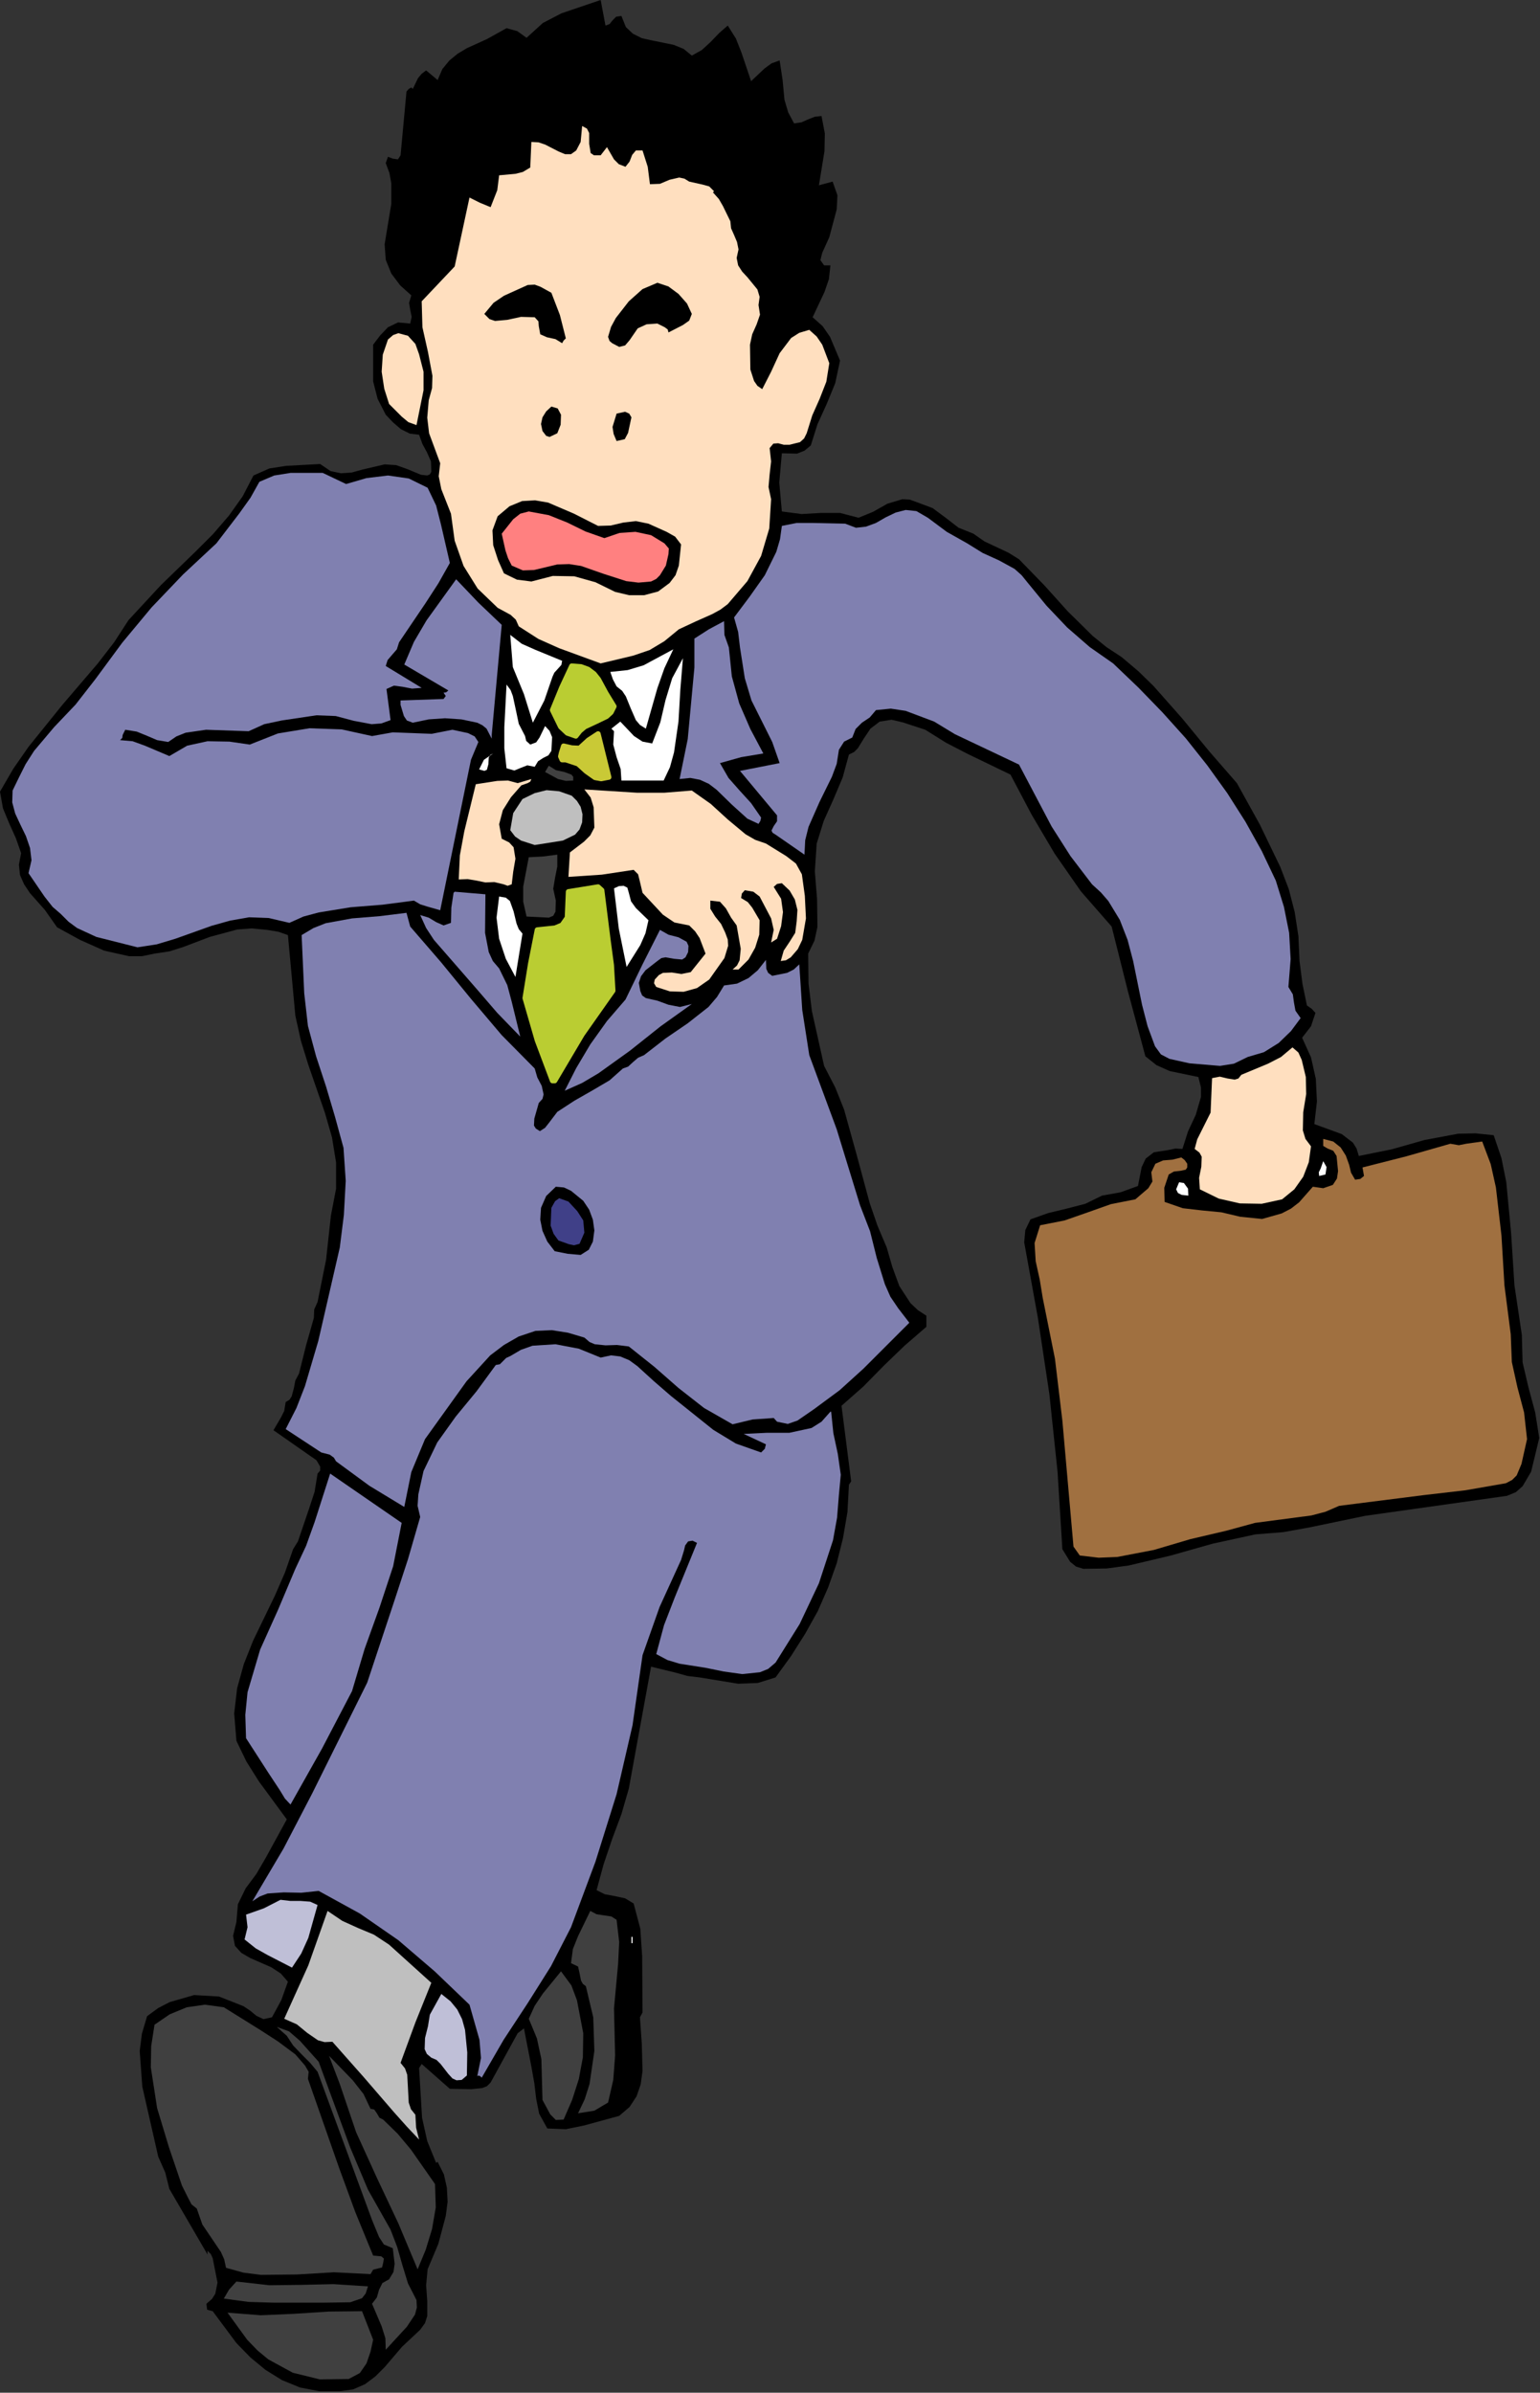
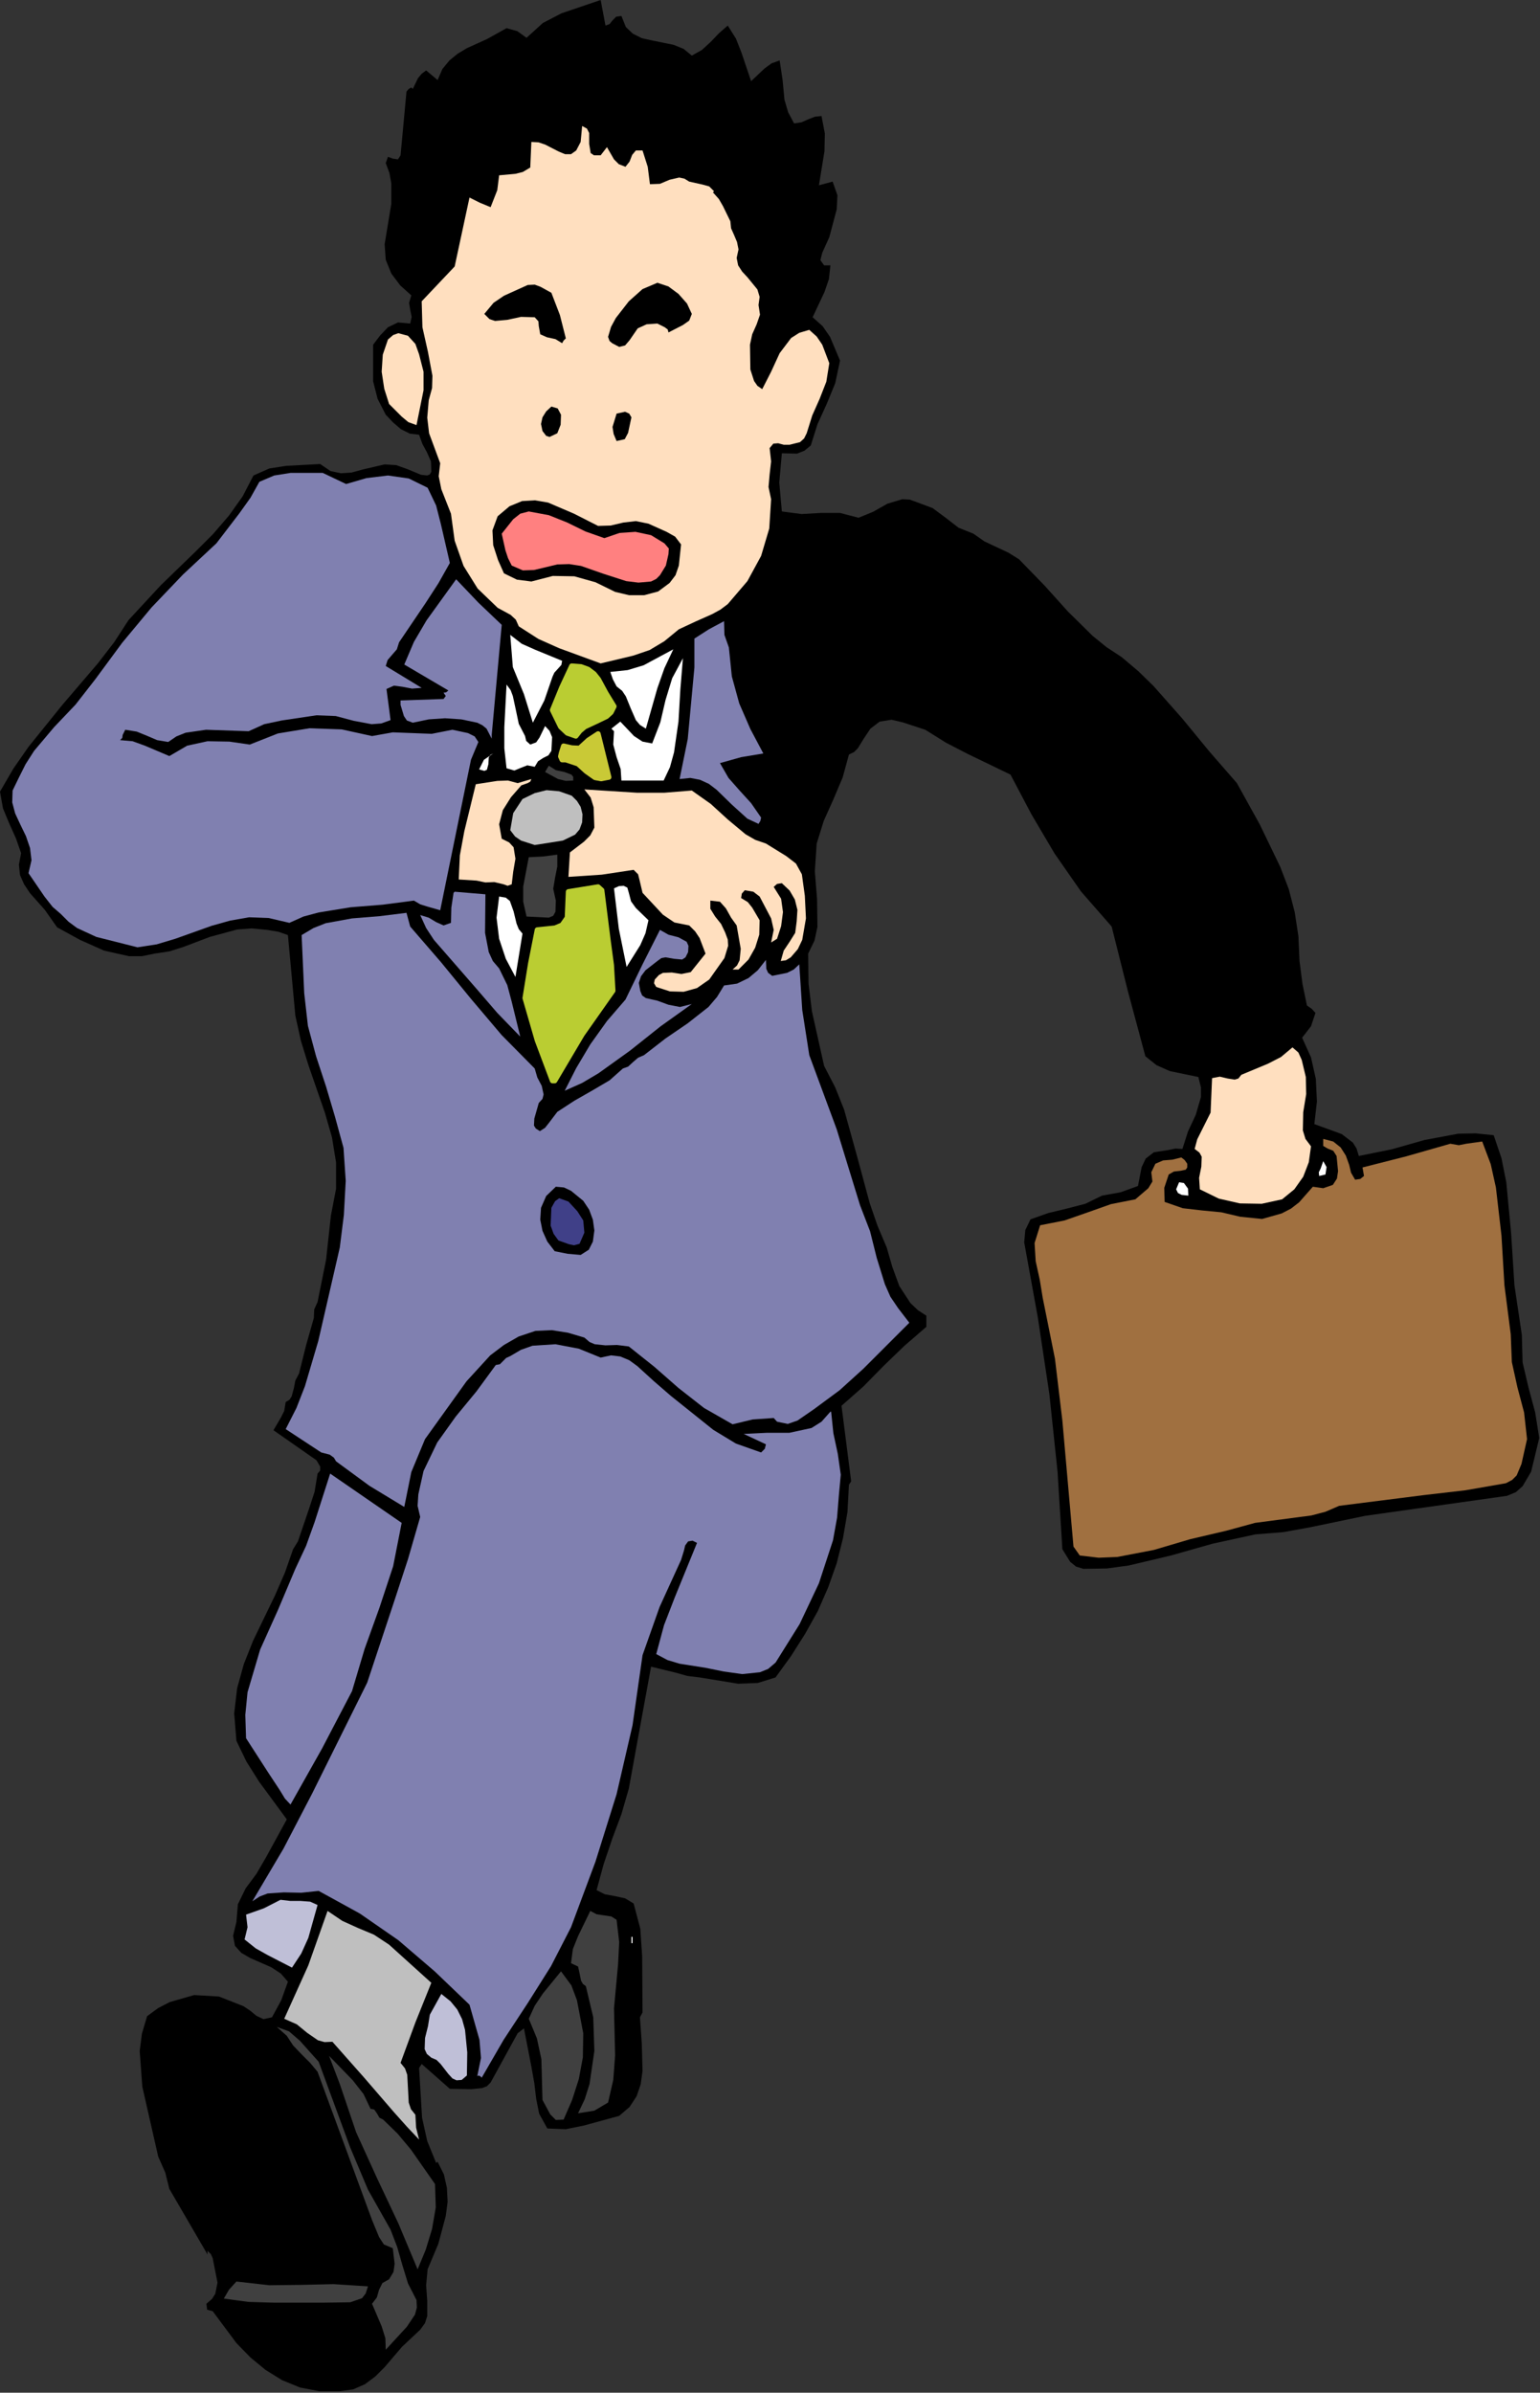
<svg xmlns="http://www.w3.org/2000/svg" xmlns:ns1="http://sodipodi.sourceforge.net/DTD/sodipodi-0.dtd" xmlns:ns2="http://www.inkscape.org/namespaces/inkscape" version="1.0" width="105.562mm" height="163.982mm" id="svg116" ns1:docname="JBIZ098.WMF">
  <rect width="100%" height="100%" fill="#333333" stroke="none" />
  <ns1:namedview pagecolor="#ffffff" bordercolor="#666666" borderopacity="1" objecttolerance="10" gridtolerance="10" guidetolerance="10" ns2:pageopacity="0" ns2:pageshadow="2" ns2:window-width="640" ns2:window-height="480" id="namedview118" />
  <defs id="defs6">
    <clipPath clipPathUnits="userSpaceOnUse" id="clipWmfPath1">
      <path d="M 0,0 L 398.88,0 L 398.88,619.68 L 0,619.68 z" id="path2" />
    </clipPath>
    <pattern id="WMFhbasepattern" patternUnits="userSpaceOnUse" width="6" height="6" x="0" y="0" />
  </defs>
  <path style="fill:#000000;fill-rule:evenodd;fill-opacity:1;stroke:none;" clip-path="url(#clipWmfPath1)" d="  M 156.864,6.624   L 157.92,6.24   L 158.688,5.28   L 159.648,4.32   L 160.992,4.128   L 162.144,7.008   L 163.968,8.736   L 166.272,9.888   L 168.864,10.464   L 174.528,11.616   L 177.12,12.672   L 179.232,14.4   L 181.824,12.96   L 184.128,10.848   L 186.336,8.544   L 188.544,6.624   L 190.656,9.984   L 192.096,13.632   L 194.592,21.024   L 198.048,17.76   L 199.872,16.416   L 201.984,15.648   L 202.752,20.736   L 203.232,25.824   L 204.192,29.088   L 205.728,31.968   L 207.648,31.68   L 209.376,30.912   L 211.104,30.24   L 212.832,30.048   L 213.696,34.56   L 213.6,39.168   L 212.16,48   L 215.712,47.04   L 216.96,50.592   L 216.768,54.24   L 214.848,61.44   L 213.024,65.472   L 212.544,67.392   L 213.504,68.736   L 215.136,68.736   L 214.752,72.288   L 213.6,75.648   L 210.528,82.176   L 213.12,84.48   L 215.04,87.264   L 217.632,93.408   L 216.384,99.264   L 214.176,104.64   L 211.776,109.92   L 210.048,115.392   L 208.416,116.736   L 206.496,117.504   L 202.56,117.408   L 201.888,124.992   L 202.56,132.48   L 207.648,133.152   L 212.64,132.864   L 217.632,132.864   L 222.432,134.112   L 226.176,132.576   L 229.92,130.464   L 233.76,129.312   L 235.68,129.408   L 237.792,130.176   L 241.632,131.616   L 244.992,134.112   L 248.352,136.704   L 252.192,138.24   L 255.072,140.256   L 258.144,141.696   L 261.216,143.136   L 264,144.864   L 270.624,151.68   L 276.672,158.4   L 283.104,164.736   L 286.656,167.616   L 290.592,170.208   L 294.912,173.856   L 298.848,177.696   L 306.24,186.048   L 313.344,194.688   L 320.448,202.848   L 326.4,213.6   L 331.68,224.544   L 333.888,230.304   L 335.424,236.256   L 336.384,242.496   L 336.672,248.928   L 337.44,254.88   L 338.592,260.448   L 339.84,261.312   L 340.8,262.368   L 339.648,265.824   L 337.344,268.8   L 339.648,273.888   L 340.896,279.456   L 341.184,285.312   L 340.512,291.168   L 347.616,293.76   L 350.496,295.968   L 351.456,297.504   L 352.032,299.424   L 360.576,297.696   L 369.024,295.296   L 377.76,293.664   L 382.272,293.568   L 386.976,294.048   L 388.992,300   L 390.24,306.24   L 391.488,319.392   L 392.352,332.928   L 394.272,345.792   L 394.464,352.896   L 396,359.424   L 397.728,365.856   L 398.784,372.48   L 396.672,381.216   L 394.464,384.96   L 392.736,386.496   L 390.432,387.456   L 353.664,392.64   L 339.36,395.616   L 332.448,396.864   L 325.248,397.44   L 314.208,399.84   L 303.36,402.912   L 292.416,405.504   L 286.752,406.272   L 280.704,406.368   L 278.784,405.792   L 277.248,404.544   L 275.232,401.28   L 273.984,381.216   L 271.872,361.152   L 268.896,341.376   L 265.344,321.792   L 265.632,318.624   L 266.976,315.84   L 271.584,314.208   L 276.384,313.056   L 281.184,311.808   L 285.504,309.696   L 290.304,308.832   L 294.816,307.2   L 295.776,302.304   L 296.832,300.096   L 298.944,298.464   L 302.688,297.888   L 304.512,297.504   L 306.336,297.6   L 307.776,293.088   L 309.792,288.768   L 311.136,284.16   L 311.136,281.664   L 310.464,278.976   L 303.072,277.44   L 299.616,275.904   L 296.736,273.6   L 292.224,256.8   L 288,240   L 280.032,230.88   L 273.216,221.088   L 267.264,211.008   L 261.792,200.64   L 250.656,195.264   L 245.088,192.384   L 239.712,189.024   L 233.856,187.104   L 230.976,186.432   L 227.904,186.912   L 225.504,188.736   L 223.776,191.328   L 222.24,193.824   L 221.28,194.784   L 219.936,195.456   L 218.304,201.408   L 215.904,207.072   L 213.408,212.64   L 211.584,218.496   L 211.104,225.696   L 211.68,232.896   L 211.776,240.096   L 211.008,243.648   L 209.376,247.008   L 209.472,254.784   L 210.336,261.888   L 213.504,276.096   L 216.384,281.664   L 218.688,287.424   L 222.048,299.52   L 225.312,311.616   L 227.328,317.472   L 229.728,323.136   L 231.168,328.128   L 232.992,333.12   L 235.872,337.536   L 237.792,339.36   L 240,340.8   L 240,343.68   L 234.336,348.576   L 228.96,353.76   L 223.68,359.136   L 218.016,364.128   L 220.512,383.712   L 219.936,384.576   L 219.552,391.68   L 218.4,398.4   L 216.768,404.928   L 214.56,411.168   L 211.872,417.312   L 208.608,423.168   L 204.96,428.928   L 200.928,434.496   L 196.32,435.936   L 191.232,436.128   L 181.248,434.496   L 178.08,434.112   L 175.008,433.248   L 168.672,431.712   L 164.832,452.736   L 162.912,463.296   L 160.992,469.92   L 158.592,476.352   L 156.384,482.88   L 154.56,489.6   L 156.672,490.656   L 159.264,491.136   L 161.952,491.712   L 164.16,493.056   L 165.888,499.584   L 166.368,506.688   L 166.464,521.28   L 165.792,522.528   L 166.272,529.344   L 166.464,536.448   L 165.984,539.904   L 164.928,542.976   L 163.104,545.76   L 160.416,548.064   L 151.296,550.56   L 146.592,551.52   L 141.792,551.328   L 139.68,547.488   L 138.912,543.648   L 138.432,539.616   L 137.664,535.296   L 135.744,525.408   L 134.112,526.656   L 127.104,539.424   L 126.144,540.384   L 124.896,540.864   L 122.112,541.152   L 116.544,541.056   L 109.248,534.624   L 108.576,535.68   L 109.344,548.544   L 110.688,554.592   L 112.992,560.256   L 113.376,559.968   L 115.008,563.232   L 115.776,566.688   L 115.968,570.336   L 115.488,573.984   L 113.568,581.184   L 110.784,587.808   L 110.4,591.936   L 110.688,595.968   L 110.688,599.904   L 110.112,601.728   L 108.864,603.456   L 104.16,607.872   L 99.648,613.152   L 97.248,615.552   L 94.56,617.568   L 91.488,618.912   L 88.032,619.392   L 82.752,619.392   L 77.76,618.432   L 73.056,616.512   L 68.736,613.824   L 64.896,610.656   L 61.248,606.912   L 55.104,598.656   L 53.664,598.272   L 53.472,596.736   L 54.912,595.488   L 55.776,594.144   L 56.352,591.264   L 55.104,584.928   L 54.624,583.872   L 53.76,583.008   L 53.76,583.968   L 43.872,566.976   L 42.816,562.752   L 40.992,558.624   L 36.864,540.48   L 36.192,531.264   L 36.768,526.752   L 38.112,522.24   L 40.992,520.128   L 43.968,518.592   L 50.304,516.768   L 56.736,517.152   L 63.072,519.648   L 64.8,520.8   L 66.432,522.144   L 68.256,523.008   L 70.464,522.528   L 72.864,518.112   L 74.592,513.312   L 72.768,511.2   L 70.272,509.568   L 64.8,507.168   L 62.496,505.824   L 60.864,504   L 60.384,501.408   L 61.248,497.856   L 61.632,493.248   L 63.648,489.12   L 66.432,485.376   L 68.832,481.248   L 74.304,471.264   L 67.104,461.472   L 63.84,456.288   L 61.248,450.912   L 60.672,443.808   L 61.44,437.28   L 63.168,431.04   L 65.568,424.992   L 71.232,413.28   L 73.824,407.328   L 75.936,401.28   L 77.184,399.264   L 80.064,390.816   L 81.504,386.4   L 82.272,381.696   L 82.944,380.928   L 82.944,379.872   L 81.984,378.24   L 70.848,370.464   L 72.768,367.2   L 73.632,365.472   L 74.016,363.168   L 74.976,362.592   L 75.552,361.728   L 76.128,359.616   L 76.512,357.6   L 77.472,355.776   L 79.296,348.48   L 81.312,341.376   L 81.408,339.168   L 82.272,337.248   L 84.48,326.304   L 85.728,314.88   L 87.072,307.872   L 87.072,301.152   L 86.016,294.624   L 84.192,288.288   L 79.872,275.808   L 77.952,269.568   L 76.512,263.04   L 74.592,242.208   L 72.096,241.344   L 69.216,240.864   L 65.184,240.48   L 61.44,240.768   L 54.336,242.688   L 47.52,245.28   L 43.872,246.432   L 40.032,247.008   L 36.768,247.68   L 33.408,247.68   L 26.976,246.24   L 20.736,243.456   L 14.784,240.192   L 11.616,235.68   L 7.776,231.36   L 6.24,229.056   L 5.184,226.656   L 4.896,223.968   L 5.472,220.992   L 4.128,217.152   L 2.4,213.312   L 0.768,209.376   L 0,205.056   L 3.456,199.104   L 7.392,193.44   L 16.224,182.496   L 25.344,171.84   L 29.568,166.368   L 33.312,160.608   L 41.664,151.584   L 50.784,142.752   L 55.2,138.336   L 59.328,133.536   L 62.88,128.544   L 65.664,123.168   L 69.792,121.344   L 74.112,120.672   L 82.944,120.192   L 85.632,122.016   L 88.32,122.592   L 91.104,122.4   L 93.888,121.632   L 99.648,120.288   L 102.624,120.48   L 105.6,121.536   L 109.056,122.976   L 110.688,123.168   L 111.36,122.88   L 111.744,122.208   L 111.648,119.52   L 110.592,117.12   L 109.44,115.008   L 108.576,112.608   L 106.176,112.32   L 103.872,111.168   L 101.856,109.44   L 99.936,107.424   L 97.824,103.296   L 96.672,98.784   L 96.672,89.28   L 98.496,86.88   L 100.512,84.768   L 103.104,83.52   L 106.272,83.808   L 106.656,82.08   L 106.272,80.256   L 105.984,78.432   L 106.56,76.512   L 103.68,73.92   L 101.376,70.848   L 99.936,67.296   L 99.648,63.264   L 101.376,52.8   L 101.376,47.52   L 100.896,44.832   L 99.936,42.24   L 100.512,40.608   L 101.76,41.088   L 103.104,41.28   L 103.776,40.224   L 105.312,23.712   L 105.888,23.04   L 106.56,22.656   L 106.944,23.04   L 108.288,20.256   L 109.248,19.104   L 110.4,18.24   L 113.376,20.736   L 114.624,17.856   L 116.448,15.648   L 118.56,13.92   L 120.96,12.48   L 126.24,10.08   L 131.232,7.296   L 134.016,8.064   L 136.416,9.792   L 140.64,5.952   L 145.44,3.456   L 155.616,0   L 156.864,6.624  z " id="path8" />
  <path style="fill:#000000;fill-rule:evenodd;fill-opacity:1;stroke:none;" clip-path="url(#clipWmfPath1)" d="  M 155.904,9.792   L 156.96,10.752   L 158.112,11.136   L 160.416,8.256   L 161.856,10.752   L 162.72,11.904   L 163.872,12.768   L 167.904,12.96   L 172.032,13.728   L 176.064,15.36   L 179.616,17.568   L 182.112,16.512   L 184.32,14.784   L 186.336,12.768   L 187.872,10.464   L 189.6,14.016   L 190.752,17.76   L 191.904,21.504   L 193.632,24.864   L 200.064,19.776   L 201.312,28.224   L 202.656,32.064   L 204.864,35.424   L 210.528,33.792   L 211.2,36.768   L 211.2,39.744   L 210.336,45.408   L 210.048,45.024   L 209.664,47.424   L 208.608,49.44   L 207.744,51.456   L 207.744,53.664   L 208.608,54.528   L 209.664,54.624   L 211.584,52.416   L 213.792,50.88   L 213.408,56.064   L 211.872,61.248   L 208.704,70.656   L 208.416,70.368   L 208.032,70.656   L 209.376,72.384   L 210.336,72.672   L 211.2,72   L 211.584,71.712   L 211.104,74.688   L 209.856,77.568   L 206.112,82.848   L 204.48,82.272   L 203.616,82.272   L 202.944,82.848   L 197.472,94.368   L 197.088,91.776   L 197.376,89.28   L 199.104,84.384   L 200.832,79.68   L 201.216,77.472   L 200.928,75.168   L 198.336,72.672   L 195.456,70.08   L 194.304,68.64   L 193.632,67.008   L 193.44,65.184   L 194.016,62.976   L 191.136,56.832   L 187.872,50.4   L 185.952,47.616   L 183.456,45.408   L 180.48,44.064   L 176.736,43.776   L 175.968,43.008   L 174.816,42.72   L 172.512,43.392   L 171.264,44.064   L 170.592,41.856   L 169.44,40.128   L 168.384,38.304   L 168,35.808   L 166.56,35.904   L 165.12,35.424   L 163.872,35.232   L 162.528,35.808   L 160.992,38.112   L 160.704,37.152   L 160.032,36.48   L 160.416,36.48   L 159.744,34.656   L 158.112,33.312   L 156.288,33.888   L 155.712,34.56   L 155.616,35.424   L 155.712,33.504   L 155.04,31.872   L 152.448,29.376   L 150.24,30.144   L 149.184,32.064   L 147.648,36.768   L 144.672,35.424   L 141.6,34.56   L 138.528,33.984   L 135.36,32.928   L 134.496,33.792   L 133.92,34.752   L 133.824,36.96   L 134.4,41.856   L 129.984,42.336   L 127.968,42.816   L 126.144,44.064   L 125.472,49.824   L 122.976,48.384   L 120.384,47.328   L 118.272,52.32   L 117.12,57.6   L 116.16,63.072   L 114.912,68.448   L 113.376,69.12   L 112.224,70.272   L 110.4,72.96   L 109.632,74.016   L 108.48,74.496   L 107.136,74.208   L 105.312,72.864   L 103.296,69.888   L 102.048,66.336   L 101.856,62.688   L 102.816,59.136   L 104.64,59.52   L 105.312,59.136   L 105.6,58.176   L 104.832,54.816   L 104.544,51.072   L 104.16,47.424   L 103.104,44.064   L 105.888,43.776   L 107.04,43.488   L 107.616,42.24   L 106.656,38.304   L 106.848,34.368   L 107.424,30.336   L 107.616,26.208   L 110.4,21.696   L 114.336,25.536   L 115.2,24.672   L 115.776,23.616   L 116.448,21.12   L 117.216,18.72   L 118.848,16.608   L 123.168,14.4   L 127.488,11.52   L 129.792,10.56   L 132,10.176   L 134.208,10.752   L 136.416,12.48   L 138.912,11.424   L 141.024,9.408   L 143.232,7.392   L 145.632,6.048   L 149.472,4.512   L 153.312,3.168   L 154.176,6.72   L 154.848,8.448   L 155.904,9.792  z " id="path10" />
  <path style="fill:#ffdfbf;fill-rule:evenodd;fill-opacity:1;stroke:none;" clip-path="url(#clipWmfPath1)" d="  M 155.616,40.224   L 157.248,38.112   L 159.072,41.28   L 160.32,42.528   L 162.048,43.2   L 163.104,41.856   L 163.776,40.128   L 164.736,38.976   L 166.464,38.976   L 167.808,43.2   L 168.384,47.712   L 170.976,47.616   L 173.472,46.56   L 175.968,45.984   L 177.312,46.272   L 178.56,47.04   L 182.016,47.808   L 183.744,48.288   L 184.992,49.536   L 184.704,49.824   L 186.24,51.552   L 187.296,53.376   L 189.216,57.312   L 189.408,59.136   L 190.176,60.864   L 190.944,62.688   L 191.328,64.608   L 190.848,66.816   L 191.232,68.736   L 192.288,70.368   L 193.632,71.808   L 196.224,74.976   L 196.8,76.896   L 196.512,79.008   L 196.896,81.504   L 196.032,84   L 194.88,86.592   L 194.304,89.28   L 194.4,95.712   L 195.36,98.688   L 196.224,99.936   L 197.472,100.8   L 199.776,96.288   L 201.984,91.488   L 204.96,87.552   L 207.072,86.208   L 209.664,85.44   L 211.584,87.168   L 213.024,89.28   L 214.848,94.08   L 214.08,98.88   L 212.352,103.296   L 210.432,107.616   L 208.992,112.224   L 208.32,113.568   L 207.264,114.528   L 204.576,115.2   L 203.04,115.2   L 201.6,114.816   L 200.352,114.912   L 199.392,116.064   L 199.776,119.52   L 199.392,122.88   L 199.104,126.144   L 199.776,129.312   L 199.296,136.896   L 197.184,144   L 193.632,150.528   L 188.544,156.48   L 186.624,157.92   L 184.512,159.072   L 180.192,160.992   L 175.872,163.008   L 172.128,166.08   L 168.288,168.384   L 164.064,169.824   L 155.616,171.84   L 144.864,167.904   L 139.488,165.504   L 134.4,162.24   L 133.632,160.512   L 132.288,159.264   L 128.928,157.44   L 123.744,152.448   L 120.096,146.592   L 117.792,140.064   L 116.832,133.056   L 114.336,126.72   L 113.664,123.36   L 114.048,120   L 111.168,112.224   L 110.688,108.192   L 111.072,103.68   L 111.936,100.512   L 112.032,97.344   L 110.88,91.2   L 109.44,84.768   L 109.248,78.048   L 117.792,69.024   L 121.632,51.168   L 124.32,52.512   L 127.104,53.664   L 128.832,49.248   L 129.312,45.408   L 133.536,45.024   L 135.456,44.544   L 137.376,43.392   L 137.664,36.768   L 139.488,36.864   L 141.216,37.44   L 144.768,39.264   L 146.4,39.936   L 147.936,39.936   L 149.28,38.976   L 150.432,36.768   L 150.816,32.64   L 152.064,33.312   L 152.64,34.464   L 152.64,37.248   L 153.024,39.648   L 153.888,40.224   L 155.616,40.224  z " id="path12" />
  <path style="fill:#000000;fill-rule:evenodd;fill-opacity:1;stroke:none;" clip-path="url(#clipWmfPath1)" d="  M 179.232,81.312   L 178.56,83.04   L 176.928,84.192   L 173.184,86.112   L 172.992,85.344   L 172.224,84.768   L 170.304,83.808   L 167.52,84   L 165.216,85.056   L 163.104,88.128   L 161.952,89.472   L 160.416,89.856   L 158.592,88.896   L 157.92,88.32   L 157.536,87.264   L 158.304,84.672   L 159.552,82.368   L 162.912,78.048   L 166.464,74.88   L 170.304,73.248   L 173.184,74.208   L 175.776,76.128   L 177.984,78.624   L 179.232,81.312  z " id="path14" />
  <path style="fill:#000000;fill-rule:evenodd;fill-opacity:1;stroke:none;" clip-path="url(#clipWmfPath1)" d="  M 142.848,75.84   L 145.056,81.6   L 146.592,87.648   L 146.016,88.224   L 145.632,88.896   L 143.904,87.84   L 141.696,87.36   L 139.968,86.592   L 139.584,84.48   L 139.488,83.232   L 138.528,82.176   L 134.976,82.08   L 131.424,82.848   L 128.256,83.136   L 126.816,82.656   L 125.472,81.312   L 127.872,78.432   L 130.56,76.608   L 136.704,73.824   L 138.528,73.728   L 140.064,74.304   L 142.848,75.84  z " id="path16" />
  <path style="fill:#000000;fill-rule:evenodd;fill-opacity:1;stroke:none;" clip-path="url(#clipWmfPath1)" d="  M 176.448,81.312   L 175.872,82.176   L 174.912,82.656   L 172.8,82.848   L 168.576,81.696   L 166.368,81.696   L 164.544,82.176   L 162.336,85.44   L 161.376,86.784   L 160.416,86.976   L 162.048,83.616   L 164.256,80.256   L 167.136,77.664   L 170.592,76.128   L 173.952,78.24   L 175.488,79.68   L 176.448,81.312  z " id="path18" />
  <path style="fill:#000000;fill-rule:evenodd;fill-opacity:1;stroke:none;" clip-path="url(#clipWmfPath1)" d="  M 141.504,78.624   L 143.328,85.44   L 142.464,83.232   L 140.736,81.6   L 136.416,79.68   L 130.56,80.64   L 133.056,78.528   L 136.032,76.8   L 139.008,76.512   L 140.352,77.28   L 141.504,78.624  z " id="path20" />
  <path style="fill:#ffdfbf;fill-rule:evenodd;fill-opacity:1;stroke:none;" clip-path="url(#clipWmfPath1)" d="  M 108.576,91.776   L 109.728,96.288   L 109.728,101.088   L 107.904,110.112   L 105.792,109.344   L 104.064,107.904   L 100.8,104.64   L 99.552,100.704   L 98.88,96.288   L 99.168,91.872   L 100.512,87.936   L 101.856,86.784   L 103.2,86.304   L 105.696,86.976   L 107.616,89.088   L 108.576,91.776  z " id="path22" />
  <path style="fill:#000000;fill-rule:evenodd;fill-opacity:1;stroke:none;" clip-path="url(#clipWmfPath1)" d="  M 145.344,107.424   L 145.248,110.016   L 144.384,112.224   L 142.368,113.184   L 141.504,112.896   L 140.544,111.648   L 140.16,109.824   L 140.544,108.096   L 141.504,106.56   L 142.848,105.312   L 144.48,105.792   L 145.344,107.424  z " id="path24" />
  <path style="fill:#000000;fill-rule:evenodd;fill-opacity:1;stroke:none;" clip-path="url(#clipWmfPath1)" d="  M 163.584,108.096   L 162.72,112.128   L 161.856,113.76   L 159.744,114.24   L 158.976,112.416   L 158.688,110.592   L 159.744,107.136   L 161.952,106.656   L 163.008,107.136   L 163.584,108.096  z " id="path26" />
  <path style="fill:#8080b0;fill-rule:evenodd;fill-opacity:1;stroke:none;" clip-path="url(#clipWmfPath1)" d="  M 89.664,125.376   L 94.944,123.84   L 100.512,123.168   L 105.888,123.936   L 110.784,126.336   L 112.992,130.944   L 114.24,135.84   L 116.544,145.824   L 113.568,151.104   L 110.208,156.288   L 103.392,166.368   L 102.816,168.192   L 101.568,169.632   L 100.416,170.976   L 99.936,172.512   L 109.248,178.176   L 106.752,178.368   L 104.256,177.888   L 102.048,177.6   L 100.128,178.464   L 101.184,186.528   L 98.784,187.392   L 96.288,187.584   L 91.68,186.72   L 86.976,185.472   L 81.984,185.28   L 72.96,186.624   L 68.448,187.584   L 64.416,189.408   L 53.376,189.024   L 48.096,189.792   L 45.696,190.752   L 43.584,192.192   L 40.704,191.712   L 38.016,190.56   L 35.424,189.504   L 32.448,189.024   L 31.776,190.368   L 31.68,191.136   L 31.104,191.712   L 34.368,192   L 37.536,193.152   L 43.872,195.84   L 48.48,193.152   L 53.76,192   L 59.424,192.096   L 64.704,192.864   L 72,189.984   L 80.16,188.64   L 88.512,188.928   L 96.384,190.656   L 101.76,189.696   L 106.848,189.888   L 111.84,190.08   L 117.216,189.024   L 121.248,189.888   L 122.976,190.752   L 123.936,192.192   L 122.016,196.8   L 114.048,235.776   L 110.688,234.816   L 108.864,234.24   L 107.232,233.28   L 99.168,234.336   L 90.816,235.008   L 82.56,236.352   L 78.624,237.408   L 74.976,239.04   L 69.6,237.792   L 64.512,237.6   L 59.616,238.464   L 54.816,239.808   L 45.408,243.168   L 40.608,244.608   L 35.616,245.376   L 24.96,242.688   L 19.968,240.384   L 17.76,238.752   L 15.744,236.736   L 13.632,234.912   L 11.52,232.224   L 7.392,226.176   L 8.16,222.816   L 7.776,219.648   L 6.72,216.576   L 5.28,213.6   L 3.936,210.72   L 3.168,207.84   L 3.264,204.768   L 4.8,201.6   L 6.624,197.952   L 8.832,194.496   L 14.016,188.352   L 19.584,182.496   L 24.672,175.968   L 31.68,166.464   L 39.264,157.344   L 47.424,148.8   L 56.064,140.736   L 62.016,132.96   L 64.896,128.928   L 67.2,124.8   L 71.04,123.168   L 75.264,122.496   L 83.616,122.496   L 89.664,125.376  z " id="path28" />
  <path style="fill:#000000;fill-rule:evenodd;fill-opacity:1;stroke:none;" clip-path="url(#clipWmfPath1)" d="  M 154.944,136.224   L 158.208,136.128   L 161.472,135.36   L 164.736,134.976   L 168,135.648   L 172.704,137.76   L 174.912,139.008   L 176.448,141.024   L 175.872,146.496   L 175.008,148.992   L 173.472,151.008   L 170.496,153.216   L 166.848,154.176   L 163.008,154.176   L 159.36,153.312   L 154.272,150.816   L 148.8,149.28   L 143.232,149.184   L 137.664,150.624   L 133.92,150.144   L 130.56,148.512   L 129.024,145.056   L 127.776,141.216   L 127.584,137.376   L 128.928,133.728   L 132,131.136   L 135.264,129.792   L 138.624,129.6   L 141.984,130.176   L 148.704,133.056   L 154.944,136.224  z " id="path30" />
  <path style="fill:#ff8080;fill-rule:evenodd;fill-opacity:1;stroke:none;" clip-path="url(#clipWmfPath1)" d="  M 156.576,139.392   L 160.512,138.048   L 164.64,137.76   L 168.672,138.624   L 172.128,140.736   L 173.28,142.08   L 173.184,143.52   L 172.512,146.496   L 170.976,148.992   L 170.016,149.952   L 168.672,150.624   L 165.408,150.912   L 162.24,150.528   L 156.288,148.608   L 150.528,146.592   L 147.456,146.112   L 144.384,146.208   L 138.336,147.648   L 135.456,147.744   L 132.576,146.496   L 131.616,144.576   L 130.944,142.56   L 129.984,138.24   L 132.96,134.496   L 134.784,133.056   L 136.992,132.48   L 142.176,133.44   L 146.976,135.36   L 151.68,137.664   L 156.576,139.392  z " id="path32" />
-   <path style="fill:#8080b0;fill-rule:evenodd;fill-opacity:1;stroke:none;" clip-path="url(#clipWmfPath1)" d="  M 250.56,140.736   L 254.592,143.232   L 258.816,145.152   L 262.848,147.36   L 264.672,148.992   L 266.304,151.008   L 271.104,156.864   L 276.48,162.528   L 282.336,167.616   L 288.384,171.84   L 294.912,178.08   L 301.152,184.512   L 307.2,191.232   L 312.768,198.24   L 317.952,205.44   L 322.656,212.832   L 326.88,220.416   L 330.528,228.096   L 332.64,234.912   L 333.984,241.632   L 334.368,248.448   L 333.792,255.648   L 334.944,257.568   L 335.232,259.68   L 335.616,261.792   L 336.96,263.712   L 334.464,267.072   L 331.296,270.144   L 327.456,272.544   L 323.232,273.792   L 319.68,275.52   L 316.032,276.096   L 308.16,275.424   L 302.976,274.272   L 300.768,273.12   L 299.232,271.008   L 297.312,265.824   L 295.872,260.256   L 293.568,248.928   L 292.128,243.456   L 290.112,238.272   L 287.136,233.376   L 285.216,231.168   L 282.912,229.056   L 277.344,221.76   L 272.448,214.08   L 264,198.048   L 252.864,192.768   L 247.392,190.176   L 242.016,186.912   L 234.624,184.128   L 230.784,183.552   L 226.944,183.936   L 225.312,185.856   L 223.296,187.2   L 221.664,188.832   L 220.8,191.04   L 218.688,192.096   L 217.344,194.208   L 216.768,197.856   L 215.52,201.216   L 212.352,207.648   L 209.472,214.176   L 208.608,217.632   L 208.416,221.376   L 200.928,216.192   L 200.16,215.712   L 199.872,215.136   L 200.448,213.984   L 201.312,212.736   L 201.312,211.2   L 191.712,199.68   L 201.984,197.664   L 200.064,192.192   L 197.376,186.816   L 194.688,181.44   L 192.96,175.68   L 191.712,167.712   L 191.232,163.68   L 190.176,159.936   L 194.208,154.56   L 198.144,148.992   L 201.12,142.944   L 202.08,139.68   L 202.56,136.224   L 206.4,135.456   L 210.432,135.456   L 218.976,135.648   L 221.76,136.704   L 224.352,136.416   L 226.944,135.456   L 229.44,134.016   L 232.032,132.768   L 234.624,132.096   L 237.408,132.384   L 240.384,134.112   L 245.28,137.76   L 250.56,140.736  z " id="path34" />
  <path style="fill:#8080b0;fill-rule:evenodd;fill-opacity:1;stroke:none;" clip-path="url(#clipWmfPath1)" d="  M 129.984,161.856   L 127.392,190.368   L 127.392,191.328   L 126.048,188.736   L 124.992,187.872   L 123.648,187.2   L 119.52,186.336   L 115.296,186.048   L 111.072,186.336   L 106.944,187.2   L 105.408,186.624   L 104.64,185.472   L 103.776,182.592   L 103.776,181.44   L 114.912,181.056   L 115.488,180.288   L 114.912,179.424   L 115.584,179.328   L 116.16,178.848   L 104.736,172.128   L 107.232,166.272   L 110.496,160.704   L 118.176,150.048   L 123.936,156.096   L 129.984,161.856  z " id="path36" />
  <path style="fill:#8080b0;fill-rule:evenodd;fill-opacity:1;stroke:none;" clip-path="url(#clipWmfPath1)" d="  M 188.832,167.712   L 189.6,175.2   L 191.52,182.208   L 194.4,188.832   L 197.76,195.168   L 192,196.128   L 186.528,197.664   L 188.736,201.504   L 191.616,204.768   L 194.592,208.032   L 197.184,211.776   L 196.992,212.64   L 196.512,213.408   L 193.632,212.064   L 189.6,208.416   L 185.664,204.576   L 183.648,203.04   L 181.344,201.984   L 178.848,201.504   L 176.064,201.792   L 178.176,191.424   L 179.232,180.096   L 179.904,172.896   L 179.904,165.408   L 183.648,163.008   L 187.584,160.896   L 187.68,164.448   L 188.832,167.712  z " id="path38" />
  <path style="fill:#ffffff;fill-rule:evenodd;fill-opacity:1;stroke:none;" clip-path="url(#clipWmfPath1)" d="  M 145.632,171.168   L 145.44,172.224   L 144.576,173.184   L 143.616,174.24   L 143.136,175.296   L 141.024,181.44   L 138.048,187.2   L 135.744,179.808   L 132.864,172.8   L 132.192,164.448   L 135.168,166.752   L 138.624,168.288   L 145.632,171.168  z " id="path40" />
  <path style="fill:#ffffff;fill-rule:evenodd;fill-opacity:1;stroke:none;" clip-path="url(#clipWmfPath1)" d="  M 167.328,188.736   L 165.792,187.776   L 164.736,186.528   L 163.392,183.456   L 162.144,180.384   L 161.184,178.944   L 159.744,177.792   L 158.784,175.968   L 158.112,174.048   L 162.624,173.568   L 166.752,172.32   L 174.432,168.192   L 172.128,173.088   L 170.304,178.272   L 167.328,188.736  z " id="path42" />
  <path style="fill:#ffffff;fill-rule:evenodd;fill-opacity:1;stroke:none;" clip-path="url(#clipWmfPath1)" d="  M 171.936,202.176   L 160.992,202.176   L 160.8,199.2   L 159.744,196.128   L 158.88,192.864   L 159.072,189.408   L 158.4,188.736   L 160.704,186.912   L 164.256,190.656   L 166.464,192.096   L 168.96,192.576   L 171.072,187.104   L 172.416,181.344   L 174.144,175.68   L 176.928,170.496   L 176.256,178.656   L 175.776,186.912   L 174.624,194.88   L 173.568,198.72   L 171.936,202.176  z " id="path44" />
  <path style="fill:#bacd32;fill-rule:evenodd;fill-opacity:1;stroke:#bacd32;stroke-width:1.344px;stroke-linecap:round;stroke-linejoin:round;stroke-miterlimit:4;stroke-dasharray:none;stroke-opacity:1;" clip-path="url(#clipWmfPath1)" d="  M 159.072,182.976   L 158.304,184.512   L 157.152,185.568   L 154.368,186.912   L 151.488,188.256   L 150.24,189.312   L 149.184,190.656   L 146.976,189.888   L 145.248,188.256   L 143.136,183.936   L 145.536,178.08   L 148.128,172.512   L 150.528,172.704   L 152.352,173.376   L 153.888,174.528   L 155.04,175.968   L 156.96,179.52   L 159.072,182.976  z " id="path46" />
  <path style="fill:#ffffff;fill-rule:evenodd;fill-opacity:1;stroke:none;" clip-path="url(#clipWmfPath1)" d="  M 136.032,190.656   L 136.32,191.904   L 137.376,192.864   L 138.912,192.288   L 139.776,191.04   L 141.216,188.064   L 142.368,189.312   L 143.04,190.944   L 142.848,194.496   L 142.08,195.648   L 140.736,196.32   L 139.392,197.184   L 138.528,198.624   L 136.608,198.24   L 134.88,198.912   L 133.248,199.584   L 131.232,199.008   L 130.656,193.824   L 130.656,188.352   L 131.232,177.312   L 132.288,178.752   L 132.864,180.288   L 133.632,183.84   L 134.4,187.488   L 136.032,190.656  z " id="path48" />
  <path style="fill:#c9c936;fill-rule:evenodd;fill-opacity:1;stroke:#c9c936;stroke-width:1.344px;stroke-linecap:round;stroke-linejoin:round;stroke-miterlimit:4;stroke-dasharray:none;stroke-opacity:1;" clip-path="url(#clipWmfPath1)" d="  M 157.728,201.312   L 155.712,201.696   L 154.176,201.408   L 151.872,199.776   L 149.76,197.856   L 146.592,196.8   L 145.632,196.8   L 145.248,195.936   L 145.44,195.072   L 146.016,193.248   L 148.128,193.728   L 150.144,193.824   L 152.448,191.712   L 154.944,190.08   L 157.728,201.312  z " id="path50" />
  <path style="fill:#ffffff;fill-rule:evenodd;fill-opacity:1;stroke:none;" clip-path="url(#clipWmfPath1)" d="  M 124.128,199.296   L 125.376,196.8   L 127.776,195.168   L 127.008,195.552   L 126.624,196.224   L 126.528,197.952   L 126.144,199.392   L 125.472,199.68   L 124.128,199.296  z " id="path52" />
  <path style="fill:#404040;fill-rule:evenodd;fill-opacity:1;stroke:none;" clip-path="url(#clipWmfPath1)" d="  M 148.512,202.176   L 146.592,202.272   L 144.576,201.792   L 141.216,199.968   L 142.176,198.336   L 144,199.488   L 146.208,199.968   L 148.032,200.64   L 148.512,201.216   L 148.512,202.176  z " id="path54" />
-   <path style="fill:#ffdfbf;fill-rule:evenodd;fill-opacity:1;stroke:none;" clip-path="url(#clipWmfPath1)" d="  M 137.664,201.792   L 137.376,202.464   L 136.704,202.848   L 135.072,203.424   L 132.384,206.496   L 130.272,209.856   L 129.312,213.504   L 129.984,217.248   L 131.904,218.208   L 133.056,219.456   L 133.536,222.432   L 132.96,225.792   L 132.576,229.056   L 131.52,229.44   L 130.464,229.056   L 128.064,228.48   L 125.76,228.576   L 123.456,228.096   L 121.152,227.712   L 118.848,227.808   L 119.136,221.568   L 120.288,215.328   L 123.264,203.136   L 128.832,202.272   L 131.616,202.176   L 134.112,202.848   L 137.664,201.792  z " id="path56" />
+   <path style="fill:#ffdfbf;fill-rule:evenodd;fill-opacity:1;stroke:none;" clip-path="url(#clipWmfPath1)" d="  M 137.664,201.792   L 137.376,202.464   L 136.704,202.848   L 135.072,203.424   L 132.384,206.496   L 130.272,209.856   L 129.312,213.504   L 129.984,217.248   L 131.904,218.208   L 133.056,219.456   L 133.536,222.432   L 132.96,225.792   L 132.576,229.056   L 131.52,229.44   L 130.464,229.056   L 128.064,228.48   L 125.76,228.576   L 123.456,228.096   L 118.848,227.808   L 119.136,221.568   L 120.288,215.328   L 123.264,203.136   L 128.832,202.272   L 131.616,202.176   L 134.112,202.848   L 137.664,201.792  z " id="path56" />
  <path style="fill:#bfbfbf;fill-rule:evenodd;fill-opacity:1;stroke:none;" clip-path="url(#clipWmfPath1)" d="  M 148.128,206.112   L 149.472,207.456   L 150.432,208.992   L 150.912,210.912   L 150.816,213.024   L 150.144,214.848   L 148.992,216.192   L 145.824,217.728   L 138.528,218.88   L 134.976,217.728   L 133.44,216.672   L 132.192,215.04   L 132.96,210.624   L 135.36,206.976   L 138.528,205.44   L 141.6,204.672   L 144.864,204.96   L 148.128,206.112  z " id="path58" />
  <path style="fill:#ffdfbf;fill-rule:evenodd;fill-opacity:1;stroke:none;" clip-path="url(#clipWmfPath1)" d="  M 179.232,204.768   L 184.128,208.224   L 188.544,212.256   L 193.152,216.096   L 195.648,217.536   L 198.432,218.496   L 203.712,221.76   L 206.208,223.68   L 207.744,226.464   L 208.512,232.032   L 208.8,237.888   L 207.84,243.456   L 206.688,245.856   L 204.864,247.968   L 203.616,248.736   L 202.272,248.928   L 203.04,246.24   L 204.576,243.936   L 206.016,241.632   L 206.4,238.656   L 206.592,235.68   L 205.92,232.992   L 204.576,230.688   L 202.56,228.768   L 201.312,228.96   L 200.448,229.728   L 202.368,232.8   L 202.848,236.256   L 202.368,239.904   L 201.312,243.168   L 199.776,244.128   L 200.448,240.864   L 199.776,237.888   L 196.8,232.224   L 195.168,230.976   L 192.96,230.592   L 192.192,231.456   L 192,232.608   L 193.728,233.664   L 194.88,235.104   L 196.8,238.368   L 196.704,242.112   L 195.648,245.472   L 193.92,248.544   L 191.328,251.136   L 189.792,251.136   L 190.944,250.08   L 191.616,248.736   L 191.904,245.76   L 190.848,239.712   L 189.408,237.696   L 188.064,235.296   L 186.528,233.568   L 184.032,233.28   L 184.032,235.392   L 185.28,237.408   L 186.816,239.328   L 187.872,241.536   L 188.544,243.36   L 188.64,244.992   L 187.68,248.16   L 183.744,253.728   L 180.576,255.936   L 177.12,256.896   L 173.568,256.8   L 170.016,255.648   L 169.44,254.688   L 169.632,253.728   L 170.688,252.576   L 171.744,252   L 174.048,251.904   L 176.544,252.288   L 178.944,251.808   L 182.784,247.008   L 181.248,242.976   L 180.096,241.248   L 178.56,239.712   L 174.72,238.944   L 171.744,236.928   L 166.464,231.264   L 165.696,228   L 165.312,226.464   L 164.16,225.312   L 155.904,226.56   L 147.264,227.136   L 147.648,220.8   L 151.296,218.016   L 152.928,216.384   L 153.984,214.368   L 153.792,209.088   L 153.024,206.592   L 151.392,204.48   L 165.12,205.344   L 172.032,205.344   L 179.232,204.768  z " id="path60" />
  <path style="fill:#404040;fill-rule:evenodd;fill-opacity:1;stroke:none;" clip-path="url(#clipWmfPath1)" d="  M 144.384,221.376   L 144.384,224.448   L 143.808,227.328   L 143.328,230.208   L 144,233.28   L 143.904,236.16   L 143.328,237.216   L 142.176,237.696   L 136.416,237.408   L 135.552,233.568   L 135.552,229.632   L 136.992,222.048   L 140.64,221.856   L 144.384,221.376  z " id="path62" />
  <path style="fill:#ffffff;fill-rule:evenodd;fill-opacity:1;stroke:none;" clip-path="url(#clipWmfPath1)" d="  M 168,238.368   L 167.232,241.728   L 165.888,244.8   L 162.336,250.464   L 160.32,240.576   L 159.072,230.112   L 160.32,229.536   L 161.568,229.44   L 162.528,229.92   L 162.912,231.264   L 163.488,233.472   L 164.736,235.2   L 168,238.368  z " id="path64" />
  <path style="fill:#bacd32;fill-rule:evenodd;fill-opacity:1;stroke:#bacd32;stroke-width:1.344px;stroke-linecap:round;stroke-linejoin:round;stroke-miterlimit:4;stroke-dasharray:none;stroke-opacity:1;" clip-path="url(#clipWmfPath1)" d="  M 155.904,230.592   L 157.536,243.552   L 158.4,249.984   L 158.784,256.608   L 150.816,267.936   L 143.712,279.936   L 143.136,279.936   L 139.2,269.472   L 136.032,258.528   L 137.472,249.6   L 139.2,240.864   L 143.808,240.384   L 145.632,239.616   L 146.976,237.696   L 147.264,230.976   L 154.944,229.728   L 155.904,230.592  z " id="path66" />
  <path style="fill:#8080b0;fill-rule:evenodd;fill-opacity:1;stroke:none;" clip-path="url(#clipWmfPath1)" d="  M 125.76,231.648   L 125.664,241.632   L 126.624,246.624   L 127.68,248.928   L 129.312,250.848   L 131.424,255.168   L 132.576,259.488   L 134.784,268.512   L 128.832,262.368   L 123.456,256.128   L 112.416,243.456   L 110.4,240.384   L 108.864,237.024   L 111.072,237.696   L 112.992,238.848   L 114.912,239.712   L 116.832,239.04   L 116.928,235.104   L 117.504,231.264   L 117.792,230.976   L 125.76,231.648  z " id="path68" />
  <path style="fill:#ffffff;fill-rule:evenodd;fill-opacity:1;stroke:none;" clip-path="url(#clipWmfPath1)" d="  M 135.36,241.824   L 133.536,253.056   L 131.04,248.352   L 129.312,243.168   L 128.64,237.696   L 129.312,232.224   L 131.04,232.512   L 132.096,233.376   L 133.056,236.064   L 133.824,239.232   L 134.4,240.672   L 135.36,241.824  z " id="path70" />
  <path style="fill:#8080b0;fill-rule:evenodd;fill-opacity:1;stroke:none;" clip-path="url(#clipWmfPath1)" d="  M 106.272,240   L 114.24,249.216   L 122.016,258.72   L 129.984,268.128   L 138.528,276.768   L 139.2,279.072   L 140.352,281.28   L 140.832,283.488   L 140.544,284.64   L 139.584,285.696   L 138.432,289.728   L 138.336,291.552   L 138.816,292.32   L 139.872,292.992   L 141.216,292.128   L 142.272,290.784   L 144.384,288   L 148.8,285.12   L 153.504,282.432   L 157.92,279.84   L 161.376,276.768   L 162.72,276.288   L 163.968,275.136   L 165.312,273.984   L 166.848,273.312   L 172.416,268.992   L 178.176,265.056   L 183.552,260.832   L 185.76,258.24   L 187.584,255.264   L 190.944,254.784   L 193.92,253.344   L 196.32,251.328   L 198.432,248.64   L 198.528,250.944   L 199.008,252   L 200.064,252.768   L 203.904,252   L 205.632,251.136   L 207.072,249.792   L 207.84,261.6   L 209.664,273.312   L 216.768,292.512   L 222.816,312.192   L 225.408,318.912   L 227.136,325.824   L 229.248,332.64   L 230.688,335.904   L 232.704,338.88   L 235.584,342.624   L 223.68,354.528   L 217.536,360.096   L 210.912,364.992   L 206.592,367.968   L 204.096,368.832   L 201.312,368.256   L 200.448,367.296   L 194.976,367.68   L 189.792,368.928   L 182.4,364.704   L 175.776,359.52   L 169.536,354.048   L 162.912,348.768   L 159.84,348.384   L 156.864,348.48   L 154.08,348.192   L 152.736,347.616   L 151.392,346.464   L 147.168,345.216   L 142.944,344.544   L 138.72,344.736   L 134.4,346.176   L 130.56,348.384   L 127.008,351.072   L 120.864,357.792   L 110.112,372.768   L 106.56,381.312   L 104.736,390.336   L 95.712,384.864   L 87.072,378.528   L 86.496,377.568   L 85.44,376.8   L 83.232,376.224   L 74.016,370.176   L 76.8,364.704   L 79.008,359.04   L 82.464,347.328   L 88.032,323.136   L 89.088,314.688   L 89.568,305.856   L 88.992,297.312   L 86.784,289.248   L 84.48,281.472   L 81.888,273.6   L 79.776,265.728   L 78.816,257.28   L 78.144,242.208   L 81.216,240.384   L 84.384,239.136   L 91.2,237.888   L 98.304,237.312   L 105.312,236.448   L 106.272,240  z " id="path72" />
  <path style="fill:#8080b0;fill-rule:evenodd;fill-opacity:1;stroke:none;" clip-path="url(#clipWmfPath1)" d="  M 178.272,246.624   L 177.6,247.968   L 176.736,248.544   L 174.624,248.352   L 172.416,247.968   L 171.36,248.16   L 170.304,248.928   L 167.232,251.328   L 166.08,252.864   L 165.504,254.592   L 165.888,256.704   L 166.368,257.856   L 167.328,258.528   L 170.304,259.2   L 173.184,260.256   L 176.16,260.832   L 179.232,260.064   L 171.168,265.824   L 163.2,272.16   L 155.04,278.016   L 150.816,280.512   L 146.304,282.528   L 149.28,276.672   L 152.928,270.528   L 157.248,264.48   L 162.048,258.912   L 166.464,249.792   L 170.976,240.864   L 173.184,242.112   L 175.776,242.784   L 177.888,243.936   L 178.368,244.992   L 178.272,246.624  z " id="path74" />
  <path style="fill:#ffdfbf;fill-rule:evenodd;fill-opacity:1;stroke:none;" clip-path="url(#clipWmfPath1)" d="  M 338.304,278.976   L 338.4,283.392   L 337.632,288.096   L 337.536,292.8   L 338.208,295.008   L 339.648,296.928   L 339.072,301.056   L 337.632,304.8   L 335.328,308.064   L 332.16,310.656   L 326.88,311.808   L 321.216,311.712   L 315.744,310.464   L 310.848,308.064   L 310.656,305.088   L 311.232,302.208   L 311.328,299.616   L 310.752,298.56   L 309.504,297.6   L 310.176,295.104   L 311.328,292.8   L 313.632,288.192   L 314.016,279.264   L 316.032,278.88   L 318.048,279.36   L 319.872,279.648   L 320.832,279.36   L 321.6,278.4   L 328.512,275.52   L 331.872,273.792   L 334.848,271.296   L 336.384,272.64   L 337.248,274.56   L 338.304,278.976  z " id="path76" />
  <path style="fill:#a07040;fill-rule:evenodd;fill-opacity:1;stroke:none;" clip-path="url(#clipWmfPath1)" d="  M 349.536,301.728   L 350.016,303.744   L 351.072,305.568   L 352.416,305.376   L 353.376,304.608   L 352.992,302.4   L 364.32,299.52   L 375.744,296.256   L 377.952,296.64   L 379.872,296.256   L 384,295.68   L 386.208,301.536   L 387.552,307.584   L 388.992,320.064   L 389.76,332.928   L 391.392,345.6   L 391.68,352.8   L 393.12,359.328   L 394.848,365.856   L 395.616,372.768   L 394.176,379.2   L 392.928,382.176   L 391.776,383.328   L 390.144,384.192   L 379.68,386.016   L 368.928,387.264   L 346.944,390.048   L 343.392,391.584   L 339.744,392.544   L 332.448,393.504   L 325.152,394.464   L 317.76,396.48   L 308.352,398.688   L 298.944,401.472   L 289.44,403.296   L 284.64,403.488   L 279.744,402.912   L 278.112,400.608   L 275.232,367.968   L 273.312,351.936   L 270.144,336.192   L 269.376,331.488   L 268.32,326.688   L 268.032,321.984   L 269.472,317.376   L 275.808,316.128   L 281.856,314.016   L 287.808,311.904   L 294.144,310.656   L 297.504,307.776   L 298.56,306.048   L 298.272,303.648   L 299.328,301.44   L 301.344,300.576   L 303.744,300.384   L 306.048,299.808   L 306.912,300.48   L 307.584,301.44   L 307.584,302.4   L 307.2,302.976   L 305.856,303.264   L 304.128,303.456   L 302.784,304.224   L 301.632,307.68   L 301.728,311.328   L 306.432,312.96   L 311.424,313.536   L 316.416,314.016   L 321.312,315.168   L 326.976,315.744   L 332.064,314.304   L 334.464,313.056   L 336.576,311.424   L 340.128,307.392   L 342.816,307.776   L 345.312,306.912   L 346.368,305.28   L 346.656,303.36   L 346.272,299.424   L 345.408,298.08   L 343.968,297.504   L 342.816,296.832   L 342.816,295.008   L 345.408,295.68   L 347.328,297.216   L 348.672,299.328   L 349.536,301.728  z " id="path78" />
  <path style="fill:#ffffff;fill-rule:evenodd;fill-opacity:1;stroke:none;" clip-path="url(#clipWmfPath1)" d="  M 343.392,304.224   L 341.76,304.608   L 341.664,303.648   L 342.144,302.688   L 342.816,300.768   L 343.68,302.304   L 343.392,304.224  z " id="path80" />
  <path style="fill:#ffffff;fill-rule:evenodd;fill-opacity:1;stroke:none;" clip-path="url(#clipWmfPath1)" d="  M 307.872,309.696   L 306.144,309.504   L 305.184,309.024   L 304.704,308.064   L 305.472,306.24   L 306.72,306.432   L 307.776,307.872   L 307.872,309.696  z " id="path82" />
  <path style="fill:#000000;fill-rule:evenodd;fill-opacity:1;stroke:none;" clip-path="url(#clipWmfPath1)" d="  M 151.104,311.04   L 152.64,313.344   L 153.6,315.936   L 153.984,318.72   L 153.6,321.6   L 152.544,323.712   L 150.432,325.056   L 147.072,324.768   L 143.712,324.096   L 141.792,321.6   L 140.544,318.816   L 139.968,315.936   L 140.16,312.864   L 141.504,309.792   L 144,307.392   L 146.112,307.584   L 147.936,308.448   L 151.104,311.04  z " id="path84" />
  <path style="fill:#404088;fill-rule:evenodd;fill-opacity:1;stroke:none;" clip-path="url(#clipWmfPath1)" d="  M 151.104,316.128   L 151.392,319.296   L 150.144,322.176   L 148.704,322.56   L 147.36,322.272   L 144.672,321.312   L 143.424,319.584   L 142.656,317.472   L 142.848,312.864   L 143.808,311.136   L 144.864,310.368   L 147.264,311.232   L 149.568,313.728   L 151.104,316.128  z " id="path86" />
  <path style="fill:#8080b0;fill-rule:evenodd;fill-opacity:1;stroke:none;" clip-path="url(#clipWmfPath1)" d="  M 155.616,351.648   L 158.304,351.072   L 160.704,351.36   L 163.008,352.32   L 165.12,353.856   L 169.44,357.792   L 173.76,361.536   L 184.8,370.368   L 190.656,373.92   L 197.184,376.224   L 198.144,375.264   L 198.432,374.112   L 192.672,371.424   L 198.528,371.136   L 204.48,371.136   L 210.24,369.888   L 212.832,368.256   L 215.136,365.664   L 215.328,365.664   L 215.904,371.232   L 217.056,376.608   L 217.824,381.984   L 217.344,387.168   L 216.864,393.12   L 215.808,398.976   L 212.16,410.112   L 207.168,420.672   L 200.928,430.656   L 199.008,432.288   L 196.896,433.152   L 192.288,433.632   L 187.488,432.96   L 182.784,432   L 176.064,430.944   L 172.896,429.984   L 170.016,428.448   L 172.032,420.96   L 174.816,413.76   L 180.576,399.648   L 179.424,399.072   L 178.272,399.264   L 177.504,400.32   L 177.216,401.568   L 176.448,404.064   L 170.88,416.256   L 166.464,428.736   L 163.872,446.88   L 159.744,464.736   L 154.272,482.208   L 147.936,499.2   L 142.752,509.28   L 136.704,518.88   L 130.464,528.384   L 124.8,538.176   L 124.416,537.792   L 123.936,537.6   L 123.648,537.792   L 124.608,533.088   L 124.224,528.384   L 121.632,519.264   L 112.608,510.624   L 103.2,502.56   L 93.216,495.648   L 82.56,489.792   L 78.048,490.272   L 73.536,490.176   L 69.312,490.464   L 67.296,491.232   L 65.376,492.48   L 73.44,478.848   L 80.832,464.64   L 95.136,435.84   L 102.24,414.432   L 105.696,403.872   L 108.864,392.928   L 108.192,390.048   L 108.384,387.072   L 109.728,381.024   L 113.28,373.632   L 118.08,366.912   L 123.456,360.384   L 128.448,353.568   L 129.504,353.376   L 130.272,352.608   L 131.136,351.744   L 132.192,351.264   L 134.976,349.632   L 137.952,348.576   L 143.904,348.192   L 149.952,349.344   L 155.616,351.648  z " id="path88" />
  <path style="fill:#8080b0;fill-rule:evenodd;fill-opacity:1;stroke:none;" clip-path="url(#clipWmfPath1)" d="  M 104.064,394.464   L 101.856,405.696   L 98.304,416.448   L 94.464,427.104   L 91.2,438.048   L 83.424,452.928   L 75.264,467.424   L 73.824,465.888   L 72.48,463.68   L 69.504,459.168   L 63.744,450.24   L 63.552,444.192   L 64.128,438.336   L 67.392,427.296   L 72.096,416.832   L 76.512,406.368   L 79.296,400.416   L 81.504,394.272   L 85.536,381.696   L 104.064,394.464  z " id="path90" />
  <path style="fill:#bfbfd7;fill-rule:evenodd;fill-opacity:1;stroke:none;" clip-path="url(#clipWmfPath1)" d="  M 82.272,493.44   L 79.872,501.984   L 78.048,506.016   L 75.648,509.664   L 69.312,506.4   L 66.24,504.672   L 63.36,502.368   L 64.128,499.2   L 63.744,495.936   L 68.352,494.304   L 72.672,492.096   L 75.168,492.384   L 77.76,492.384   L 80.352,492.576   L 82.272,493.44  z " id="path92" />
  <path style="fill:#bfbfbf;fill-rule:evenodd;fill-opacity:1;stroke:none;" clip-path="url(#clipWmfPath1)" d="  M 100.8,503.712   L 111.744,513.6   L 107.616,523.872   L 103.776,534.336   L 104.928,535.776   L 105.504,537.408   L 105.696,540.96   L 105.888,544.608   L 106.464,546.336   L 107.616,547.776   L 107.808,551.136   L 108.576,554.208   L 105.408,550.848   L 102.144,547.2   L 94.272,538.08   L 86.112,528.864   L 84.096,528.96   L 82.368,528.48   L 79.584,526.56   L 76.896,524.352   L 73.632,522.912   L 79.872,509.088   L 84.864,494.976   L 88.704,497.568   L 92.736,499.392   L 96.864,501.12   L 100.8,503.712  z " id="path94" />
  <path style="fill:#404040;fill-rule:evenodd;fill-opacity:1;stroke:none;" clip-path="url(#clipWmfPath1)" d="  M 159.744,497.28   L 160.416,503.04   L 160.128,508.8   L 159.072,520.224   L 159.36,532.416   L 158.88,538.752   L 157.536,544.608   L 153.984,546.72   L 149.76,547.392   L 151.488,543.744   L 152.736,539.808   L 153.984,531.264   L 153.696,522.528   L 151.776,514.464   L 151.008,513.888   L 150.528,513.024   L 150.144,511.104   L 149.76,509.376   L 147.936,508.512   L 148.416,504.864   L 149.76,501.504   L 152.928,494.976   L 154.56,495.84   L 156.48,496.128   L 158.4,496.416   L 159.744,497.28  z " id="path96" />
  <path style="fill:#ffffff;fill-rule:evenodd;fill-opacity:1;stroke:none;" clip-path="url(#clipWmfPath1)" d="  M 163.584,501.696   L 163.872,501.696   L 163.872,503.328   L 163.584,503.328   L 163.584,501.696  z " id="path98" />
  <path style="fill:#000000;fill-rule:evenodd;fill-opacity:1;stroke:none;" clip-path="url(#clipWmfPath1)" d="  M 164.16,535.296   L 163.104,540   L 160.992,544.224   L 162.528,534.72   L 162.624,524.832   L 162.72,514.656   L 163.872,504.192   L 164.448,512.064   L 164.352,519.744   L 164.16,535.296  z " id="path100" />
  <path style="fill:#404040;fill-rule:evenodd;fill-opacity:1;stroke:none;" clip-path="url(#clipWmfPath1)" d="  M 151.104,526.656   L 151.008,532.896   L 149.952,538.56   L 148.224,543.936   L 146.016,549.024   L 144,549.12   L 142.56,547.68   L 140.544,543.936   L 140.256,533.376   L 139.104,528   L 136.992,522.912   L 138.528,519.552   L 140.64,516.384   L 145.344,510.624   L 148.032,514.272   L 149.472,518.112   L 151.104,526.656  z " id="path102" />
  <path style="fill:#bfbfd7;fill-rule:evenodd;fill-opacity:1;stroke:none;" clip-path="url(#clipWmfPath1)" d="  M 120.96,537.6   L 119.616,538.752   L 118.272,538.848   L 117.216,538.368   L 116.16,537.216   L 114.144,534.624   L 113.088,533.568   L 111.744,532.992   L 110.592,532.032   L 110.016,530.784   L 110.112,527.904   L 110.88,524.832   L 111.36,521.856   L 114.336,516.48   L 116.736,518.4   L 118.464,520.512   L 119.712,523.008   L 120.48,525.792   L 121.056,531.648   L 120.96,537.6  z " id="path104" />
-   <path style="fill:#404040;fill-rule:evenodd;fill-opacity:1;stroke:none;" clip-path="url(#clipWmfPath1)" d="  M 76.512,532.128   L 79.008,535.008   L 79.968,536.64   L 79.776,538.464   L 87.84,561.504   L 92.064,573.024   L 96.672,584.256   L 98.784,584.448   L 99.456,585.024   L 99.264,586.176   L 98.976,587.328   L 97.824,587.616   L 96.672,587.904   L 96,589.056   L 86.496,588.576   L 76.896,589.152   L 67.584,589.248   L 63.072,588.672   L 58.56,587.424   L 58.08,585.216   L 57.216,583.296   L 54.816,579.744   L 52.416,576.192   L 50.976,572.064   L 49.632,571.008   L 48.768,569.376   L 47.136,566.112   L 43.776,556.224   L 40.704,546.048   L 39.072,535.488   L 39.168,530.016   L 40.032,524.448   L 43.968,521.76   L 48.384,519.936   L 53.088,519.264   L 57.984,519.936   L 67.392,525.792   L 72,528.768   L 76.512,532.128  z " id="path106" />
  <path style="fill:#404040;fill-rule:evenodd;fill-opacity:1;stroke:none;" clip-path="url(#clipWmfPath1)" d="  M 82.56,534.048   L 90.72,556.224   L 95.328,567.168   L 101.184,577.536   L 102.912,582.048   L 104.256,586.752   L 105.696,591.456   L 107.904,595.776   L 108,597.696   L 107.52,599.52   L 105.408,602.688   L 99.936,608.64   L 99.84,605.664   L 98.88,602.592   L 96.384,596.736   L 97.632,595.104   L 98.208,593.088   L 99.072,591.36   L 100.8,590.4   L 101.952,588.48   L 102.24,586.368   L 101.76,582.336   L 99.456,581.376   L 98.208,579.456   L 96.384,575.04   L 82.272,536.64   L 80.352,534.336   L 78.144,532.128   L 75.936,529.824   L 74.304,527.328   L 71.712,525.024   L 74.88,526.176   L 77.664,528.576   L 82.56,534.048  z " id="path108" />
  <path style="fill:#404040;fill-rule:evenodd;fill-opacity:1;stroke:none;" clip-path="url(#clipWmfPath1)" d="  M 96,546.24   L 96.96,546.432   L 97.632,547.392   L 98.304,548.544   L 99.264,549.024   L 103.008,552.672   L 106.464,556.8   L 112.704,565.728   L 112.896,571.776   L 111.936,577.344   L 110.304,582.72   L 108.192,587.808   L 103.2,575.904   L 97.632,564.096   L 92.256,552.288   L 88.032,539.808   L 85.248,532.512   L 91.392,538.848   L 94.176,542.4   L 96,546.24  z " id="path110" />
  <path style="fill:#404040;fill-rule:evenodd;fill-opacity:1;stroke:none;" clip-path="url(#clipWmfPath1)" d="  M 95.328,592.224   L 94.752,594.048   L 93.792,595.296   L 90.72,596.352   L 83.904,596.448   L 70.848,596.448   L 64.416,596.256   L 57.984,595.392   L 59.328,593.088   L 61.248,590.976   L 69.792,591.936   L 78.048,591.84   L 86.4,591.648   L 95.328,592.224  z " id="path112" />
-   <path style="fill:#404040;fill-rule:evenodd;fill-opacity:1;stroke:none;" clip-path="url(#clipWmfPath1)" d="  M 96.672,606.048   L 96,609.12   L 94.944,612.192   L 93.216,614.688   L 90.336,616.224   L 82.848,616.32   L 75.84,614.592   L 69.504,611.136   L 66.72,608.832   L 64.032,606.048   L 58.944,599.04   L 67.584,599.712   L 76.32,599.328   L 85.152,598.752   L 93.792,598.656   L 96.672,606.048  z " id="path114" />
</svg>